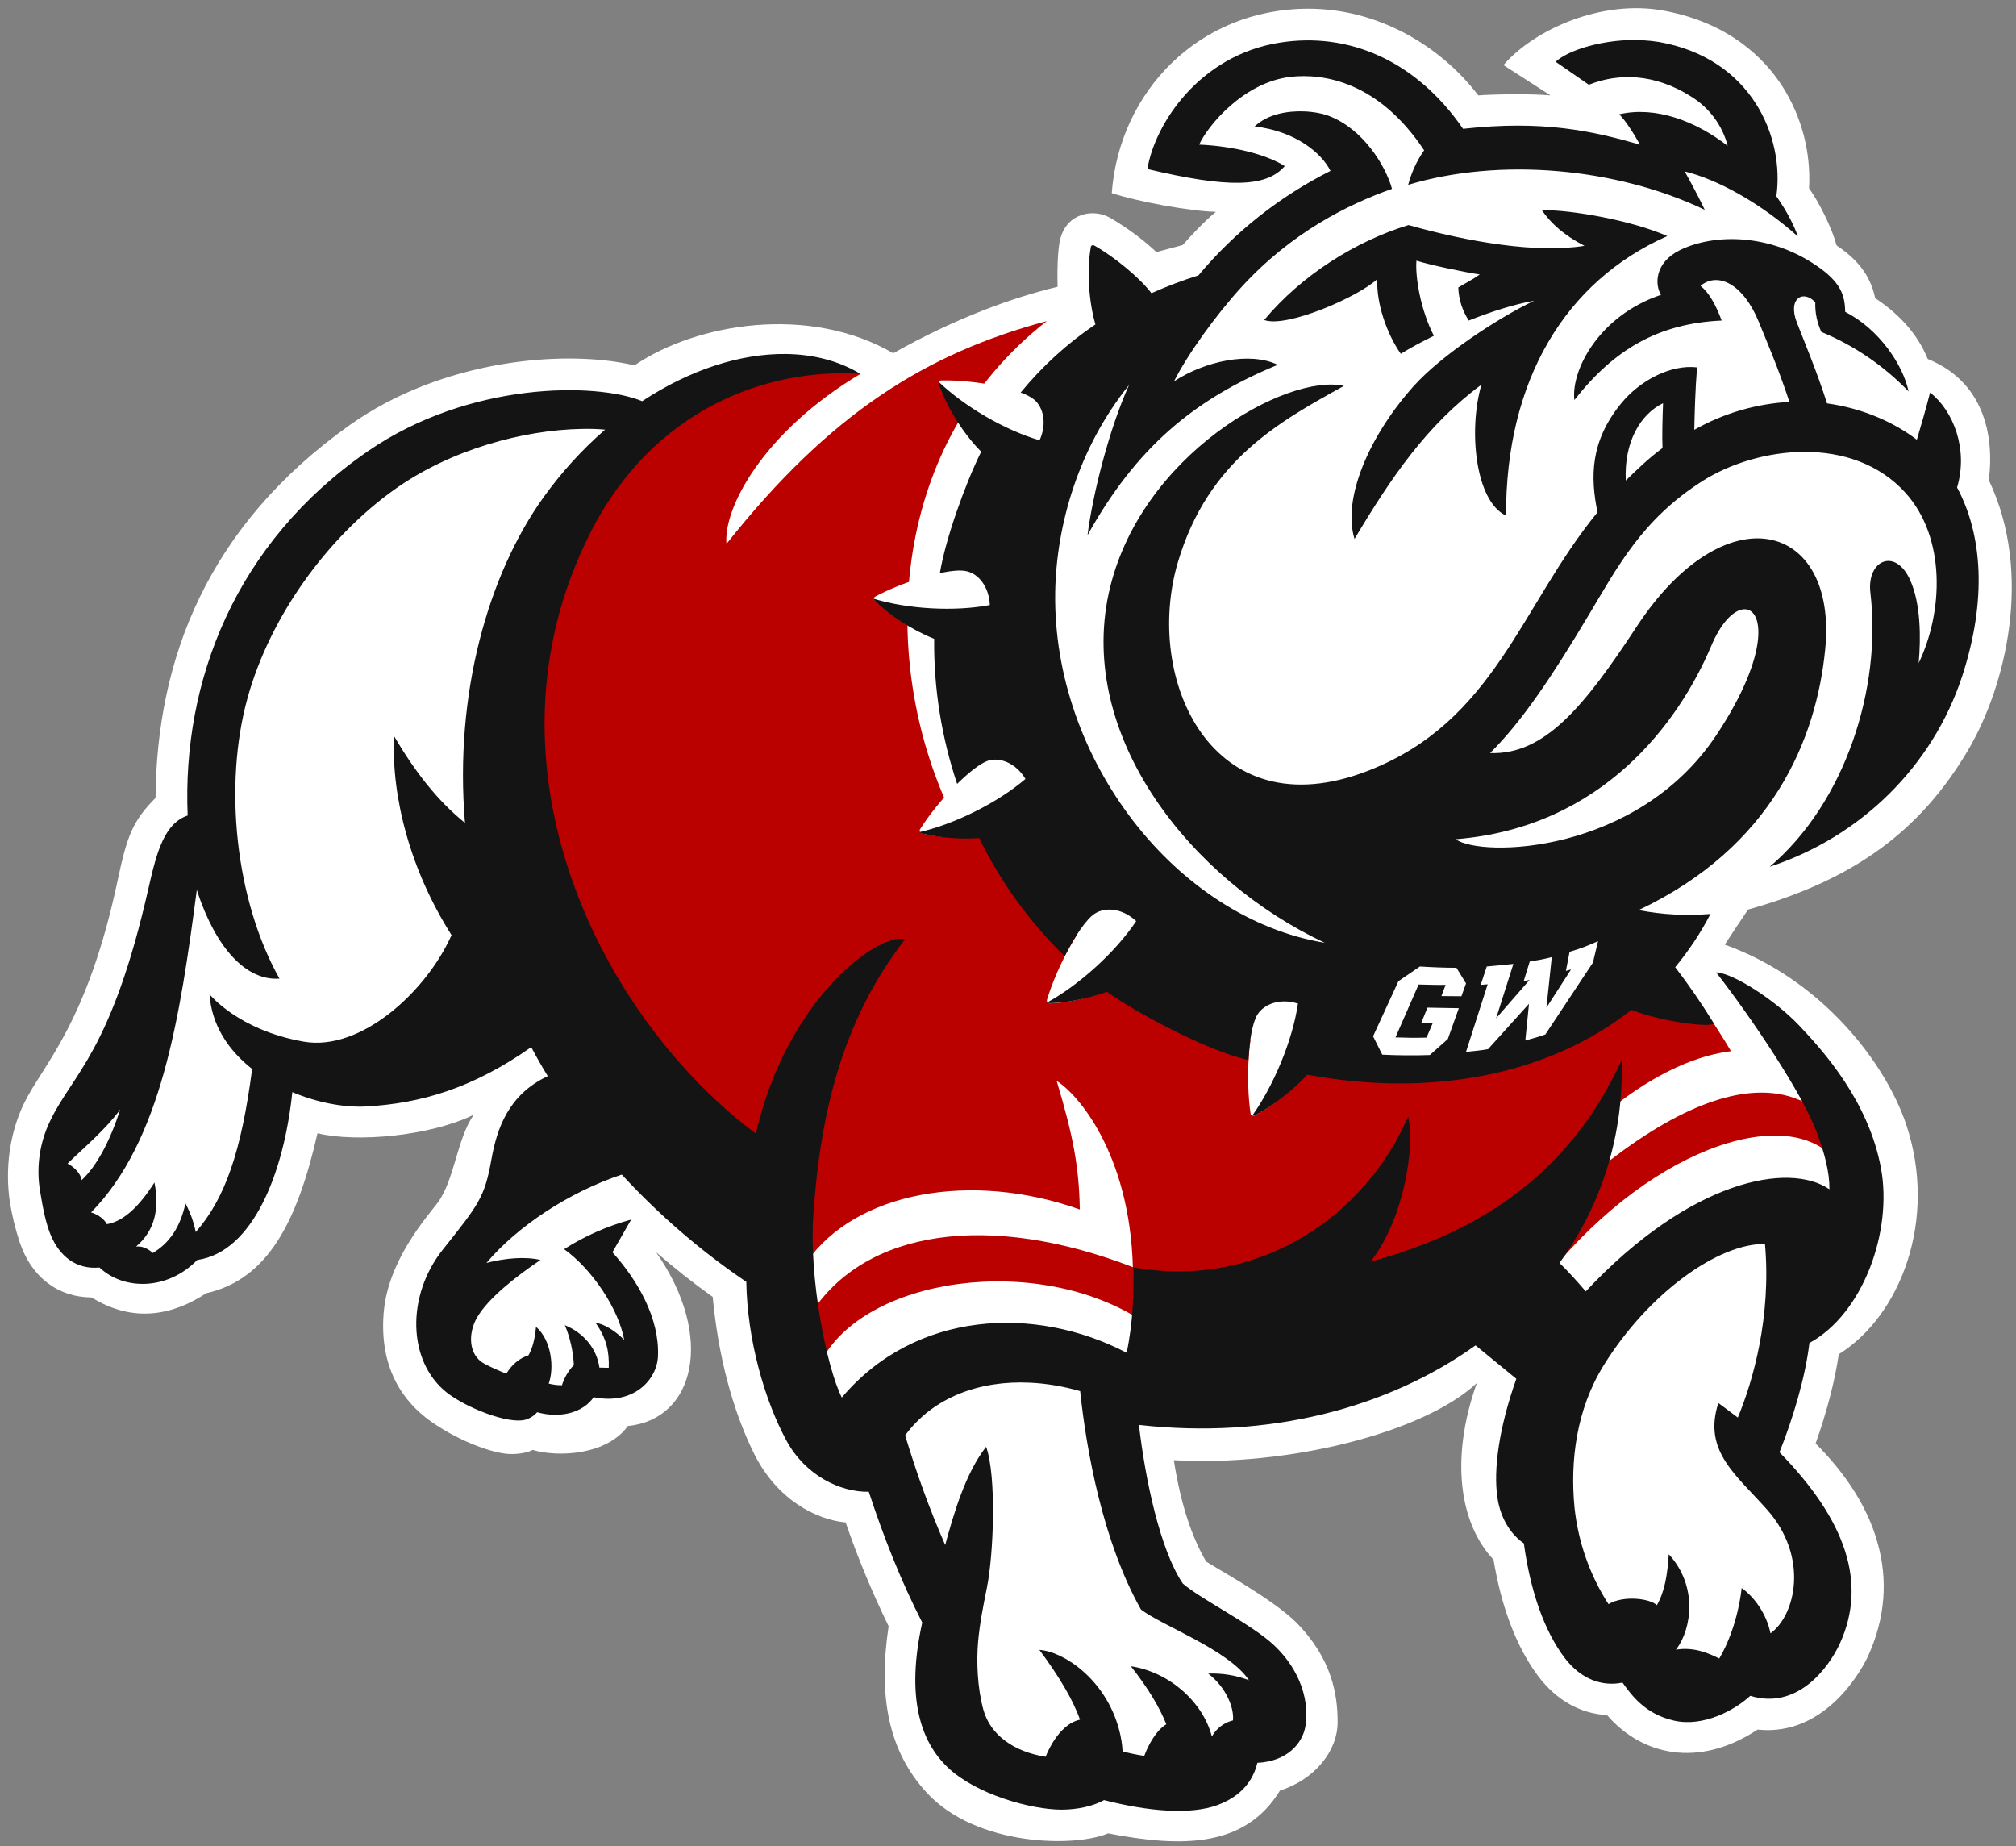
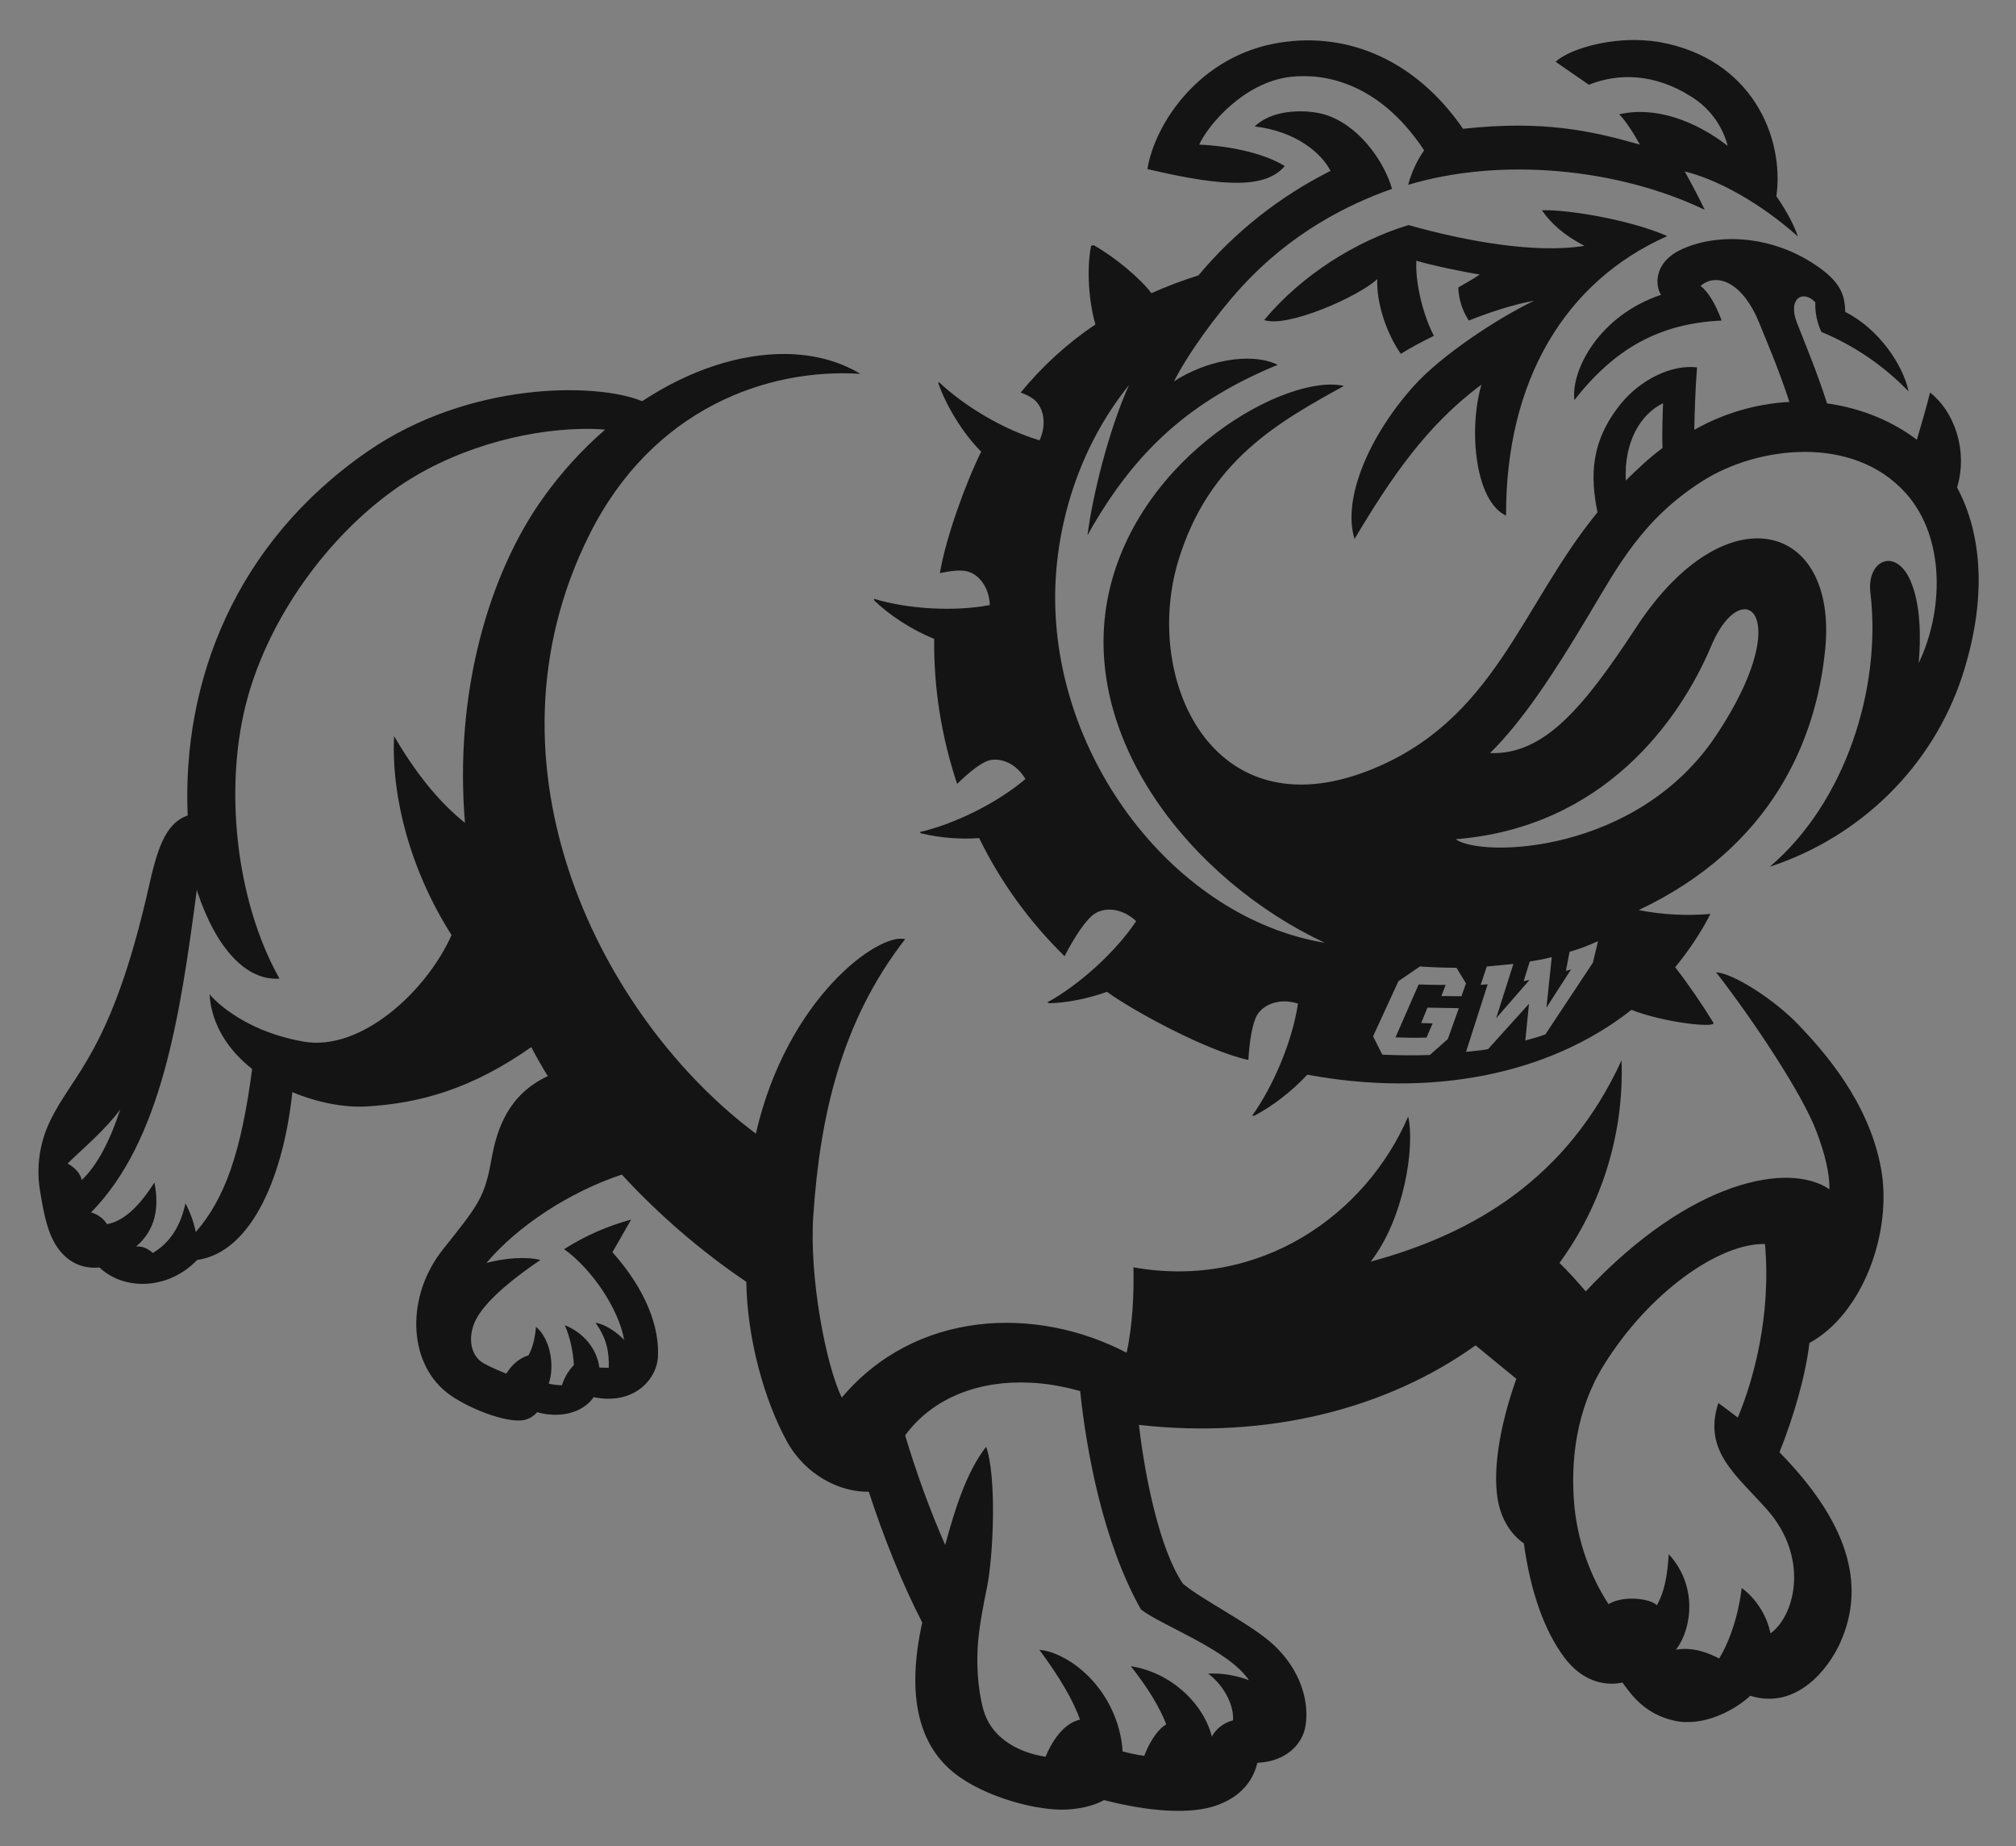
<svg xmlns="http://www.w3.org/2000/svg" version="1.1" id="Layer_1" x="0px" y="0px" viewBox="0 0 247 226.2" style="enable-background:new 0 0 247 226.2;" xml:space="preserve">
  <rect x="0" y="0" width="247" height="226.2" fill="#808080" stroke="none" />
  <style type="text/css">
	.st0{fill:#FFFFFF;}
	.st1{fill:#BB0000;}
	.st2{fill:#141414;}
</style>
  <g transform="matrix(.225 0 0 .225 1.01 1)">
-     <path class="st0" d="M1067.2,404c20.4-34.6,35.6-95.9,11.3-147c3.2-25.7-3.5-53.9-33.3-66c-6-15-17.4-25.7-28.6-33.1   c-2.6-12.6-9.9-21.3-21-28.7c-2.2-8.6-9.2-23.1-15-31.1c1.1-19.6-4-39-14.5-55.5C956.2,27.2,937,8,901.7,1.4   c-34-6.4-70.9,10.3-87.5,29.6l25.6,16.5c-11.1-1-31.8-0.6-39.3,0c-21.2-27.7-55.2-47.2-92.5-47.2c-59.8,0-103,45.3-107.1,100.4   c13.8,4.6,42.9,9.9,56.7,10.2c-5.8,4.7-12.7,12-18.1,18.1l-14.3,3.8c-7.7-7.2-16.2-13.4-25.3-18.7c-8.8-5-23.2-2.8-27,11.4   c-1.6,6-1.7,19-1.5,26.2c-24.5,5.9-55.2,16.9-89.5,36.2c-45.8-26.6-107.1-16.4-140.9,6.6c-38.3-9-105-3-154.9,32.4   C108.5,282,80.8,354.3,80.2,430c-12.6,12.8-15.5,20.8-20.6,44.8c-16.6,78.4-40.8,100.5-51,121.5c-8.2,17-10.2,36.2-7.8,53.2   c1.2,7.6,3,15.1,5.4,22.3c6.3,19,20.6,30,39.2,30.2c22.5,14,44.1,9.8,62.4-2.3c33.8-7.6,49.7-39.4,60.6-87.1   c21.6,5.2,61.7,1.4,85.1-10.1c-9.1,12.9-10.5,35.4-19.5,47.7c-5.7,7.7-27.4,31.5-29.6,60.6c-2.7,35.4,16.2,52,26.3,59.1   c15.9,11,33.3,16.8,41.5,17.3c6.2,0.4,11.7-1.1,13.3-2.2c14,4.2,40.6,2.8,51.9-13c36.4-3.6,47.6-48.5,15.4-94.6   c9.8,8.5,20,16.6,30.8,24.3c3,31.8,10.6,61.2,22.5,85.3c12.5,25.2,33.9,36,49.9,37.5c6.6,19.3,14.5,38.2,23.4,56.5   c-5.7,37.9-0.3,67.7,20.7,90.6c27,29.4,80.9,29.9,98.8,22.2c40.3,7.8,74.6,7.8,93.6-23.3c18.9-6,31.4-21.5,31.4-37.3   c0-14.8-3-34.3-22.3-54c-12.8-13-45.7-30.8-49.3-33.4c-7.6-12.9-13.8-30.8-17.6-55.2c61.3,3.6,135.7-14.6,165-42   c-14.8,41.6-9.2,76.8,9.1,96.2c4.3,26.1,12.7,48,24.4,63.5c9.8,13,23,20.4,37.4,21.1c18.8,21.8,49.7,29.2,82,7.9   c37.9,4,57.6-34.5,60.1-39.9c9.3-20.4,11.1-41.4,5.1-62.2c-5.2-18.5-16.5-36.5-33.6-53.7c6.1-17.2,10.5-34.2,12.6-48.6   c33.4-20.7,54.1-73.1,36.7-125.1c-11.2-33.3-45.7-78.9-98.8-97.9c4.2-6.4,8.4-12.8,12.7-19.1C1006.2,474.4,1041.7,447.1,1067.2,404   L1067.2,404z" />
-     <path class="st1" d="M565.5,170.4c-65.7,17.6-118,50.2-174.4,121.3c-1.8-19.5,20.1-61.1,73-92.6c0,0-36.7-10.4-70.9,3.4   c-24.9,10-80,38.9-101.3,86.8s-26,110.4-18.5,167.9s35.9,108.4,64.7,143.8c52.3,64.2,96.7,81.7,96.7,81.7   c26.6-38.3,89.8-49.6,148.7-28.6c-0.4-22.5-3.4-39.5-12.6-70c10.9,6.6,39.7,38.8,41.5,101.4c-78.2-30.2-146-20.8-175.7,25.9   l5.4,26.4c23.4-47.2,119.2-60.4,176.1-22.5l0.6-23.9c65.8,14,115.2-25.2,134.2-57.6c-9,31.9-15.8,42.3-28.4,61.9   c58.6-8.5,118.3-43.3,147.1-95.7c26.3-21.2,48.8-29.9,66.4-32.1c-9.4-15.7-19.7-30.9-30.8-45.5c0,0-67.9,61.6-172.9,52   c-30.4-2.8-81-16.2-109.5-35.1C556,493.7,529,430.7,529,430.7l-18.1,2.1C474.3,350.9,480.3,237,565.5,170.4L565.5,170.4z    M952,590.5c-28.7,1.2-66.8,21.6-112.7,65.3l-1.1,34.3c59-73.1,136.5-95.3,159.4-59.4l-4.6-22.6C983.1,595.9,969.3,589.8,952,590.5   L952,590.5z" />
-     <path class="st0" d="M508,202.7c-0.8,0-1.4,0.7-1.4,1.5c0,0.1,0,0.3,0.1,0.4c5.2,14.6,17.8,32.3,29,41.8c4.9,4.1,16,4.3,23.5-6.9   c7.1-10.5,5.2-21.6-0.6-26.5C551.8,207.2,526.3,202.3,508,202.7L508,202.7z M517.9,306.2c-10.8,0.1-31.7,6.6-45.8,14.2   c-0.7,0.4-0.9,1.3-0.5,2c0.1,0.1,0.2,0.2,0.3,0.3c11.2,10.6,30.3,20.8,44.5,24.1c6.2,1.4,16.3-3.4,18-16.9   c1.7-12.6-4.9-21.7-12.3-23.4C520.8,306.3,519.4,306.2,517.9,306.2L517.9,306.2z M536.6,409.1c-1,0.1-2,0.2-2.9,0.5   c-8.7,2.6-27.2,21.6-37.2,37.5c-0.4,0.7-0.2,1.6,0.5,2c0.1,0.1,0.3,0.1,0.4,0.2c15.1,3.7,37.1,3.1,51.3-1.2   c6.2-1.9,12.7-11.2,7.6-24C552,413.6,543.6,408.7,536.6,409.1L536.6,409.1z M600.8,490.9c-3.4-0.2-6.5,0.5-9,2.1   c-7.8,5-20.7,28.7-26.2,47c-0.2,0.8,0.2,1.6,1,1.8c0.2,0,0.3,0.1,0.5,0.1c15.8-0.5,37-7.3,49.8-15.5c5.5-3.6,9.3-14.6,0.9-25.6   C612.8,494.4,606.5,491.2,600.8,490.9L600.8,490.9z M694.6,541c-6.4,0.1-11.7,3-14.3,7.2c-4.9,7.9-6.6,34.9-3.8,53.8   c0.1,0.8,0.8,1.3,1.6,1.2c0.2,0,0.3-0.1,0.5-0.2c14.1-7.3,30.4-22.6,38.4-35.5c3.5-5.6,2.3-17.2-10-23.5   C702.7,541.8,698.4,540.9,694.6,541L694.6,541z" />
    <path class="st2" d="M881.8,17.4c-16.9,0.7-33,6-39.2,11.8l18.1,12.5c15.7-6.3,35.6-6.4,55.8,6.5c9.8,6.1,16.9,15.6,19.8,26.8   c-17.4-13.5-39.2-21.8-59.1-17.2c3.4,3.2,8.6,11.5,11.3,16.5c-26.2-7.5-52.8-13.4-96.3-8.6c-25.4-36.9-62.1-53-100-46.9   c-43.7,7-67.9,44.3-71.9,68.8c43.8,10.4,64.8,10.1,74.8-1.6C685,79.6,667,75.1,648.5,74.3c4.7-10.4,24.3-34,49.8-36.9   c17.6-2,47.8,2.4,72.7,40c-4,5.7-6.9,12.1-8.7,18.8c49.9-15,113.4-9.4,161.5,13.6c-3.1-6.5-6.8-13.5-10.9-20.9   c18.1,4.4,41.6,17.5,61.6,35.4c-1.7-5.1-5.4-12.9-11.7-21.9c4.5-31.9-13.3-75.1-64-84C893.2,17.5,887.4,17.2,881.8,17.4L881.8,17.4   z M705.5,56.2c-9.1-0.3-19.7,1.5-26.8,8.2c22.5,2.6,36.6,14.7,41.3,24.2c-27.6,13.9-52.1,33.2-71.9,56.9c-8.7,2.7-17.3,6-25.6,9.7   c-6.1-8.1-19.7-19.5-31.2-26c-0.6-0.3-1.4-0.1-1.7,0.5c-0.1,0.1-0.1,0.3-0.1,0.4c-2.3,12.5-1.1,29.8,2.5,42.1   c-15.3,10.3-29,22.8-40.7,37.1c2.6,0.9,5.1,2.1,7.3,3.8c5.1,4.3,7.1,13.1,3,22.2c-18.9-5.5-40.9-18.4-54.9-31.8   c-0.2,0.4-0.2,1,0,1.4c3.9,11,12.6,26.1,23.1,36.6c-8.7,17.5-19.4,47.4-22.5,66.1c6.2-1.3,11.4-1.8,14.6-1   c6.4,1.4,12.2,8.4,12.6,18.4c-19.3,3.7-44.7,2.2-63.1-3.4c0,0.5,0.2,1,0.6,1.3c7.4,7.2,19.7,15.5,32.2,20.5   c-0.3,26.9,4,53.5,12.5,79c6.6-6.5,12.9-11.4,17-12.7c6.4-1.9,15,1.3,20.2,10c-15.2,13-38.5,24.5-57.5,28.9   c0.2,0.4,0.6,0.8,1.1,0.8c10.2,2.4,20.8,3.2,31.2,2.5c11.7,24,27.5,45.7,46.5,64.3c5.6-10.9,11.9-20.3,16.5-23.2   c5.8-3.7,15-2.9,22.5,4.1c-11.3,16.9-30.9,34.6-48.3,44.2c0.3,0.4,0.8,0.5,1.3,0.5c8.7-0.2,20.2-2.3,31.1-6.2   c13.2,9.7,53.7,32,77,37.1c0.6-10.9,2.3-20.5,4.9-24.7c3.7-5.8,12.3-9.1,22.1-6c-3,20.3-13.3,44.7-24.9,61c0.5,0.2,1,0.1,1.4-0.1   c8.7-4.5,19.8-12.7,28.6-22.2c66.5,12.4,131,0.6,176.5-35.3c17.6,7,46.5,10.1,44.6,7c-6.4-10.4-13.3-20.5-20.8-30.2   c7.4-9,13.9-18.7,19.2-29c-13.1,1.1-26.2,0.4-39.1-2.1c72.8-34.4,96.8-93,101.6-142.1c6.8-69.3-54.2-86-102.7-12.2   c-28.8,43.9-50.3,69.9-79.8,68.8c17.4-17.2,34-42.1,53.8-75.3c15.6-26,29-52,62-72.9c29.8-18.9,81.7-25.4,110.5,6.6   c22,24.5,20.5,64.7,7.1,92.6c1.2-13.6,1.2-32.1-4.6-45.1c-8-18-23.8-11-21.7,6.8c6.2,51.9-13.6,114.2-54.8,149.2   c49.9-16.4,88.7-55,104.7-103.5c13.7-41.8,11.1-77.3-2.7-103c6.2-20.8-2-41.8-14.7-51.7c-2.1,8.4-5.2,18.9-7.2,25.7   c-12.3-9.4-29.3-17.1-48.9-19.8c-5.6-17.5-12-32.6-16.4-43.9c-5.3-13.6,3.7-18.1,10-11.1c-0.2,5.6,1,11.1,3.3,16.1   c17.9,7.4,34,18.4,47.5,32.4c-3-14.4-16.1-34-34.5-43.3c-0.2-8.9-2.2-16.2-16.1-25.5c-25.2-17-55-17.3-73.8-8.2   c-14.1,6.9-13.8,19.1-10.4,24.4c-33.6,11.2-49.1,40.9-47.2,57.3c21.5-27.4,45.5-41.7,80.2-43.3c-3.3-8.9-7-15.3-11.5-18.9   c9.4-7.8,23.3-1.1,31.8,19.8c3.4,8.4,10.7,25.3,16.6,43.4c-18.2,1-35.9,6.2-51.8,15.2c0.2-9.5,0.5-21.3,1.5-34   c-14.2-1.7-31,7-41.3,19.6c-17,20.8-16.8,40.2-12.9,59.3c-42,51.3-55.8,113.8-124.8,140.7c-85.2,33.2-122.5-49.9-103.7-113.5   c16.5-55.7,55.8-76.8,90.4-96c-30.6-7.1-111.7,37.3-128.1,113.1c-16.8,78.2,44.9,156,117.7,190.1c-81.1-13.4-148.2-100-146.8-190.7   c0.6-36.7,12.6-78.7,40.2-113c-11.1,24.6-19.9,60.3-22.6,81.8c26.4-47.5,57.7-73.9,103.6-92.8c-15.2-7.3-39.7-2-56.5,9   c7.4-14.7,22.8-36.1,36.7-51.3c27.2-29.7,57.9-45,82-53.5c-3.5-12.8-15.9-32.7-34.3-39.7C715.8,57.4,710.9,56.4,705.5,56.2   L705.5,56.2z M835.1,110c5,7.3,12.3,13.8,23.2,19.4c-25.9,4.3-63.6-2.2-95.8-11.3c-28.6,8.7-58.2,27.2-78.6,51.7   c12.4,4.5,51.6-12.8,61.6-22.3c-0.6,12.9,5,29.6,12.8,40.7c5.3-3.3,11.5-6.6,18-9.8c-7.3-14.2-10.2-32.1-9.5-40.9   c7.6,2.4,26.8,6.4,34.5,7.5c-4.2,3-8.2,4.9-11.7,7.1c0.2,6.4,2.2,12.6,5.7,18c12.3-4.9,24.9-8.9,35.6-10.8   c-19.7,9.4-50.6,29.7-65.7,46.6c-24.5,27.4-38.8,61.5-32.1,83.1c19.8-33.2,39.3-62,69.1-84c-7.2,24.6-3.4,63.5,13.4,71.3   c-0.2-73.5,32.1-127.5,87.8-152.2C884.1,115.6,851,109.7,835.1,110L835.1,110z M423.5,188.3c-24.8-0.3-52.4,8.6-78.3,25.7   c-25-10.3-94.1-10.8-149.3,27.2c-72.4,49.9-101.3,125.5-98.2,198.4c-12.6,4.3-16.8,19.6-21.2,39c-20.3,89.9-41.4,101.5-53.7,127.3   c-5.8,12-7.7,25.5-5.4,38.6c1.5,9.3,3.2,17.6,5.8,23.7c4.8,11.4,13.9,18.7,26.5,17.5c13.2,12.5,37.1,12.5,53.2-4.1   c30.6-4.4,47.3-48,51.8-91.4c13.8,5.8,28.4,8.5,40.5,7.8c29.1-1.7,57.3-9.6,89.6-32.3c2.8,5.3,5.8,10.6,9,15.8   c-21.4,10-27.7,28.5-30.7,45.4c-3.7,20.8-7.1,24.7-26.5,49.1c-19.9,25.1-19.2,60.7,2.1,77.7c10.2,8.1,33.2,17.4,42.8,14.9   c2.5-0.7,4.8-2.1,6.5-4.1c13,3.6,25.2,0,30.8-8.2c21.8,4.5,34.5-9.6,35-22.3c0.9-20.6-11-41.3-24.8-56.6l10.2-17.8   c-12.9,3.5-25.2,8.9-36.5,16.1c15.3,11,29.7,32.6,32.7,49.4c-4.5-4.6-10.6-8.6-15.6-9.3c6,8.4,7.5,15.8,7.2,24.5l-5.1-0.1   c-1.4-10.3-8.5-18.9-18.8-23.1c2.9,6.9,4.5,14.2,4.9,21.7c-3,3.1-5.2,6.9-6.5,11c-2.4,0-4.9-0.3-7.2-0.9c3.1-8.4,1.6-23.6-6.9-30.9   c-0.7,7-1.9,11.5-4.1,15.5c-4.7,1.5-8.8,4.7-12.1,10c-4.2-1.7-8.2-3.4-11.9-5.4c-8.8-4.7-9-16.6-4-25.2c6-10.4,21-22.2,34.5-31.3   c-8.2-2-19.4-1-29.4,1.6c16.8-19.9,44.9-38.5,73.7-48.1c20.3,22,43,41.6,67.8,58.4c0.5,31.4,9.9,64.5,22,86.7   c10.2,18.6,29,27.9,44.7,27.6c8,24.5,17.7,49,29.1,71.2c-9,40.8-0.9,64.8,13.9,78.9c15.4,14.7,45.4,23,62,23   c8.5,0,17.3-1.9,23.1-5.2c24.2,6.2,47.1,8.1,61.8,2.7c16.4-6.1,20.3-17.4,21.7-23c16.4-0.8,24.3-10.7,26-19.1   c1.9-8.9,1-27.8-16.8-44.8c-12-11.4-39.7-25-49.8-33.7c-12.4-18.3-20.5-56.9-23.9-86.4c70.8,8,135.7-9.2,183.3-43.3l22.2,18.2   c-9.6,27.1-12.5,49.7-10.3,64.6c1.8,12.5,8.2,20.8,14.4,25c3.6,26.3,11.2,47.7,22.1,62.2c9.3,12.4,21.3,15.8,31.6,13.6   c4.5,6.1,11.7,17,28,20.7c16.1,3.7,33.3-5.8,41.6-13.5c25.2,7.8,42.4-14.6,48.8-28.5c15-32.9,3.3-67.1-32.9-104.1   c7.5-18.8,14.1-41,16.3-59.5c29.3-16,45.3-60.8,39-95c-6.7-36.7-31.6-64.2-44.7-78s-35.8-28.4-45.1-28.8   c19.4,24.9,46.9,65.9,54.7,86.8c4.4,11.7,7.1,22.1,7,31.3c-21.9-15-75.5-5.4-132.7,55.6c-4.5-5.3-9.4-10.7-14.3-15.5   c23.3-31.9,35.2-70.8,33.8-110.3c-29.6,64.4-80.3,94.3-136.6,109.6c18.2-23.4,24.2-62.6,20.4-79c-22.8,53.1-80.3,94.5-149.6,82.1   c0.3,12.9-0.2,30.3-3.7,46.5C559.3,706.2,494,709,453.9,756.5c-8.4-16.8-17.9-65.2-15.5-99.3c3.6-53.2,14.9-105.2,50-150.3   C474,503.2,424,539,407.1,612.8c-83.5-62.3-154-199.5-90.6-326.2c34.4-68.8,97.1-90.7,147.5-87.5   C452.2,192,438.4,188.5,423.5,188.3L423.5,188.3z M901.1,215.1c-0.3,7.7-0.6,18-0.3,24.4c-8.2,6.1-13.8,11.7-20,17.7   C879.8,236.3,888.7,221.1,901.1,215.1L901.1,215.1z M312.1,229.1c4.5-0.1,8.8,0,12.9,0.4c-12.6,10.9-23.8,23.3-33.5,36.8   c-30,41.8-48.7,106.8-42.8,177.3c-15-12-27.5-28.3-38.6-47.2c-1.6,33.7,9.3,73.8,31.3,108.3c-13.8,30.9-49.5,63.5-80.6,58   c-35.7-6.3-51.2-25.8-51.2-25.8c1.1,16.9,10.4,30.6,23.2,40.7c-5.9,45.2-14.8,70.6-30.7,88.8c-1.1-5.5-3-10.7-5.6-15.6   c-2.9,13.1-8.8,21.6-17.8,27c0,0-3.9-4.1-9.1-3.5c10.3-8.8,12.8-20.7,10-34.9c-8,12.6-16.5,21.1-25.9,22.7c0,0-2-4.4-8.6-6.4   c38.3-39,48.5-106.5,57.6-175.8c0.1,0.4,0.2,0.9,0.3,1.3c10.2,30.7,26.6,48.5,44.7,47.2c-24.1-42.8-30.5-105.5-17.4-152.8   c12.2-44.2,43.3-87.2,79.6-113.2C240.8,240.2,280.6,229.7,312.1,229.1L312.1,229.1z M944.3,327.4c11.4-2,16,23.1-14.3,68.6   c-43.1,64.7-128,66.6-141.8,56.5c80.3-6.4,121.7-64.2,139-104.9C932.5,334.8,939.1,328.3,944.3,327.4L944.3,327.4z M865.7,508   l-2.8,11.7l-25.9,39.1c-3.4,1.2-7.2,2.3-10.9,3.3l2-20l-22.3,24.7c-3.7,0.7-7.5,1-12,1.5l11.8-36.8l-3.8,0.3l3.3-10   c4.7-0.4,9.8-0.9,14.5-1.4l-9.4,29.6l18.2-20.9l-3.2,0.7l3.3-10.7c5.3-0.9,6.8-1.1,12-2.4l-2.9,27.5l13.4-20.8l-2.8,0.8l2-10.4   C855.5,512.3,860.7,510.3,865.7,508L865.7,508z M768.7,521.8c6.3,0.4,13.3,0.7,19.9,0.7l5.2,8.5l-2.5,7l-10.9-0.1l2.3-6.1   c-5,0.1-9.9-0.1-14.7-0.2l-12.6,28.8c5.4,0.2,11.1,0.3,16.9,0.1l3.3-7.7l-6.2-0.2l3.4-8.4l17.1,0.3l-6,16.8l-9.8,8.7   c-7.9,0.3-18.4,0.2-25.9-0.2l-5-10l13.8-30L768.7,521.8z M61,599.6c-5.6,17.2-12.7,30.7-21,38.5c-0.5-3.2-3.5-6.8-7.7-9   C41.2,620.4,53,610.6,61,599.6L61,599.6z M956.6,672.9c3.5,39.5-6.5,74.7-14.8,94.5c-6.5-5-10.6-7.9-10.6-7.9   c-8.5,26.2,9.8,39.1,26.6,58.1c22.9,25.9,15.4,57.5,1.8,67.3v0c-2.2-11-9.2-20.1-15.7-24.7c0,0-1.8,20.8-12.2,38.4   c-4.6-2.3-13.4-6.6-23.6-4.8c0.1-0.2,0.3-0.3,0.4-0.5c8.1-10.9,11.7-34.1-4.3-51.5c-0.7,11.4-2.3,20.6-6.5,27.8   c-3.1-3.5-17.9-5.7-26.3-0.6c-10.2-15.8-16.5-33.8-18.5-52.5c-2.5-25.5,1-53.6,15.9-77.6C893.5,699.1,931.7,672.4,956.6,672.9   L956.6,672.9z M556.3,748.4c9,0.4,18.3,2,27.4,4.6c3.4,32.5,12.4,82.2,33.1,118.9c11.5,8.9,47.7,21.9,58.8,38.5   c-7.1-2.7-14.7-3.9-22.2-3.6c9.8,7.5,14.2,18.7,13.5,25.5c-4.9,1.2-9.1,4.4-11.5,8.8c-4.6-18.2-22.5-35-44.1-38.3   c9.7,12.3,15.7,22.6,19.3,31.6c-5.6,3.4-9.8,11.3-12,17.2c-3.8-0.5-7.8-1.4-11.8-2.4c-0.2-4.1-0.9-8.2-2-12.2   c-7.4-27.2-30.1-42.2-43.3-43.1c10.6,14.3,18.3,27.1,22.1,38c-12.3,2.6-18.7,20.2-18.7,20.2c-17.2-2.7-30.1-11.8-33.9-25.6   c-3.3-12-3.8-26.2-2.9-36.8c0.9-10.3,2.9-20.1,4.8-29.6c3.7-18.1,5.3-60.8-0.4-76.8c-11.2,14.3-17.6,36.2-22.3,53.5   c-8.5-19.4-15.7-39.4-21.8-59.7C503.7,756.2,529.2,747.1,556.3,748.4L556.3,748.4z" />
  </g>
</svg>